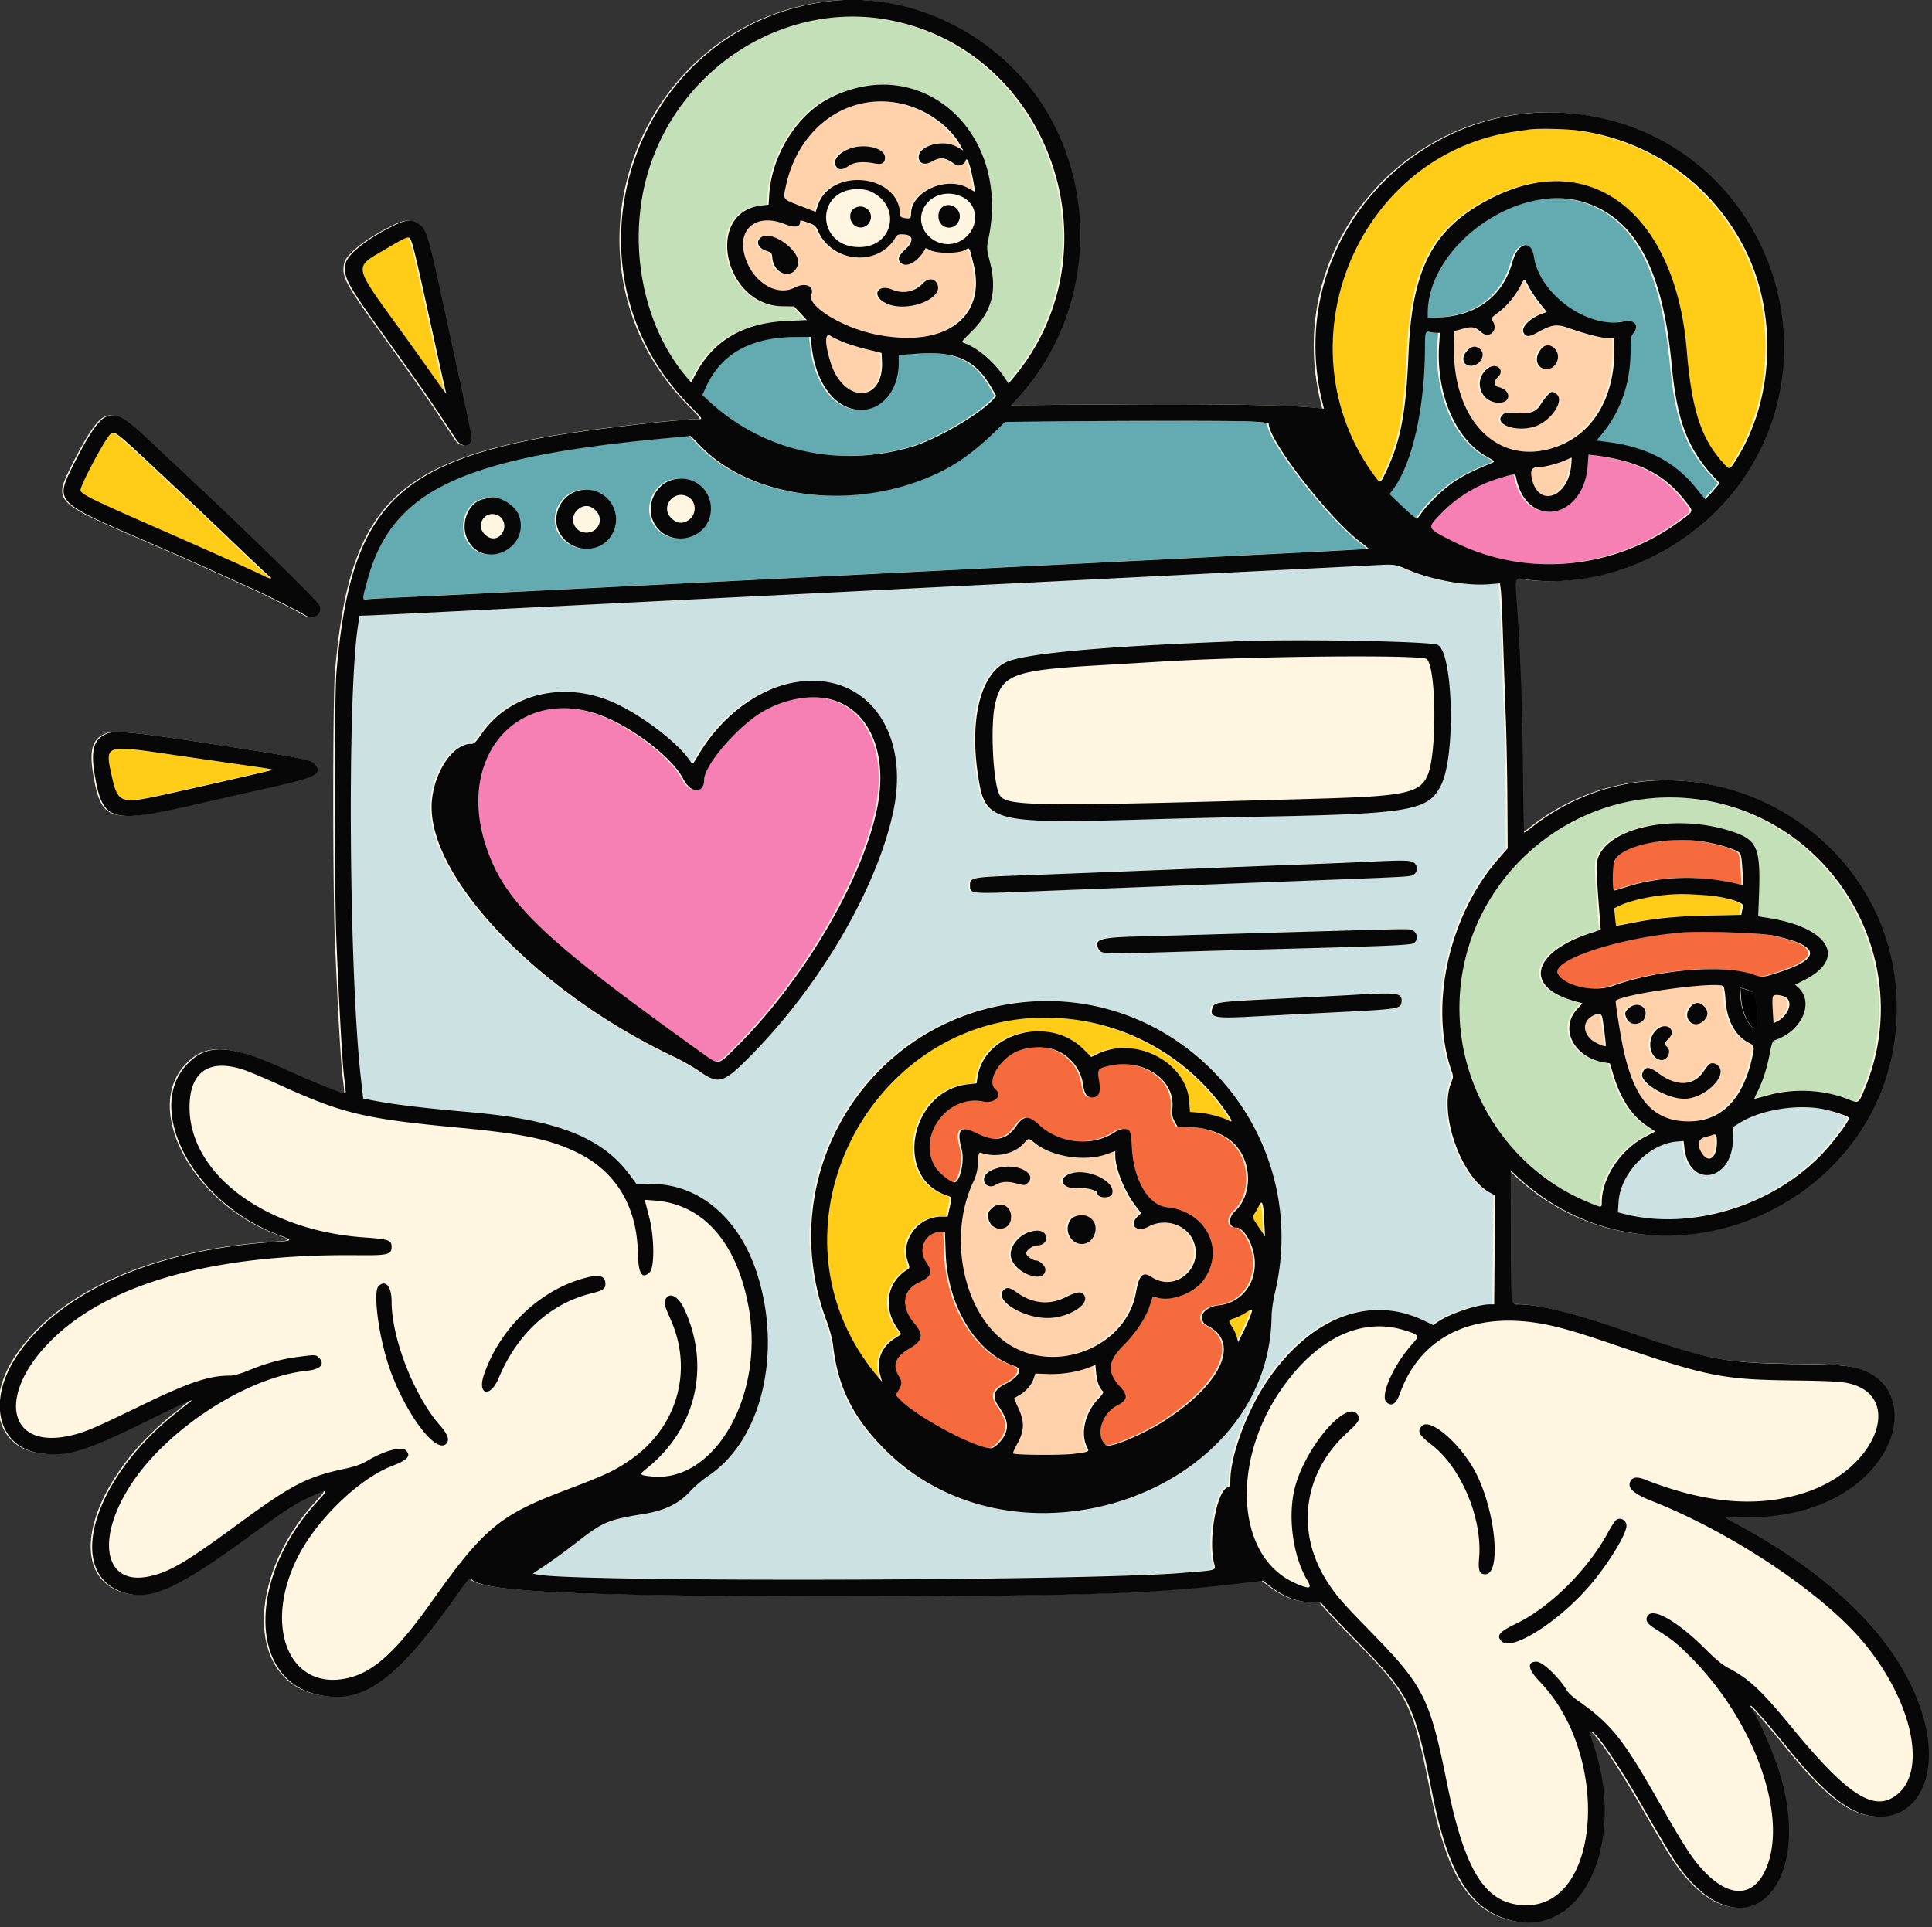
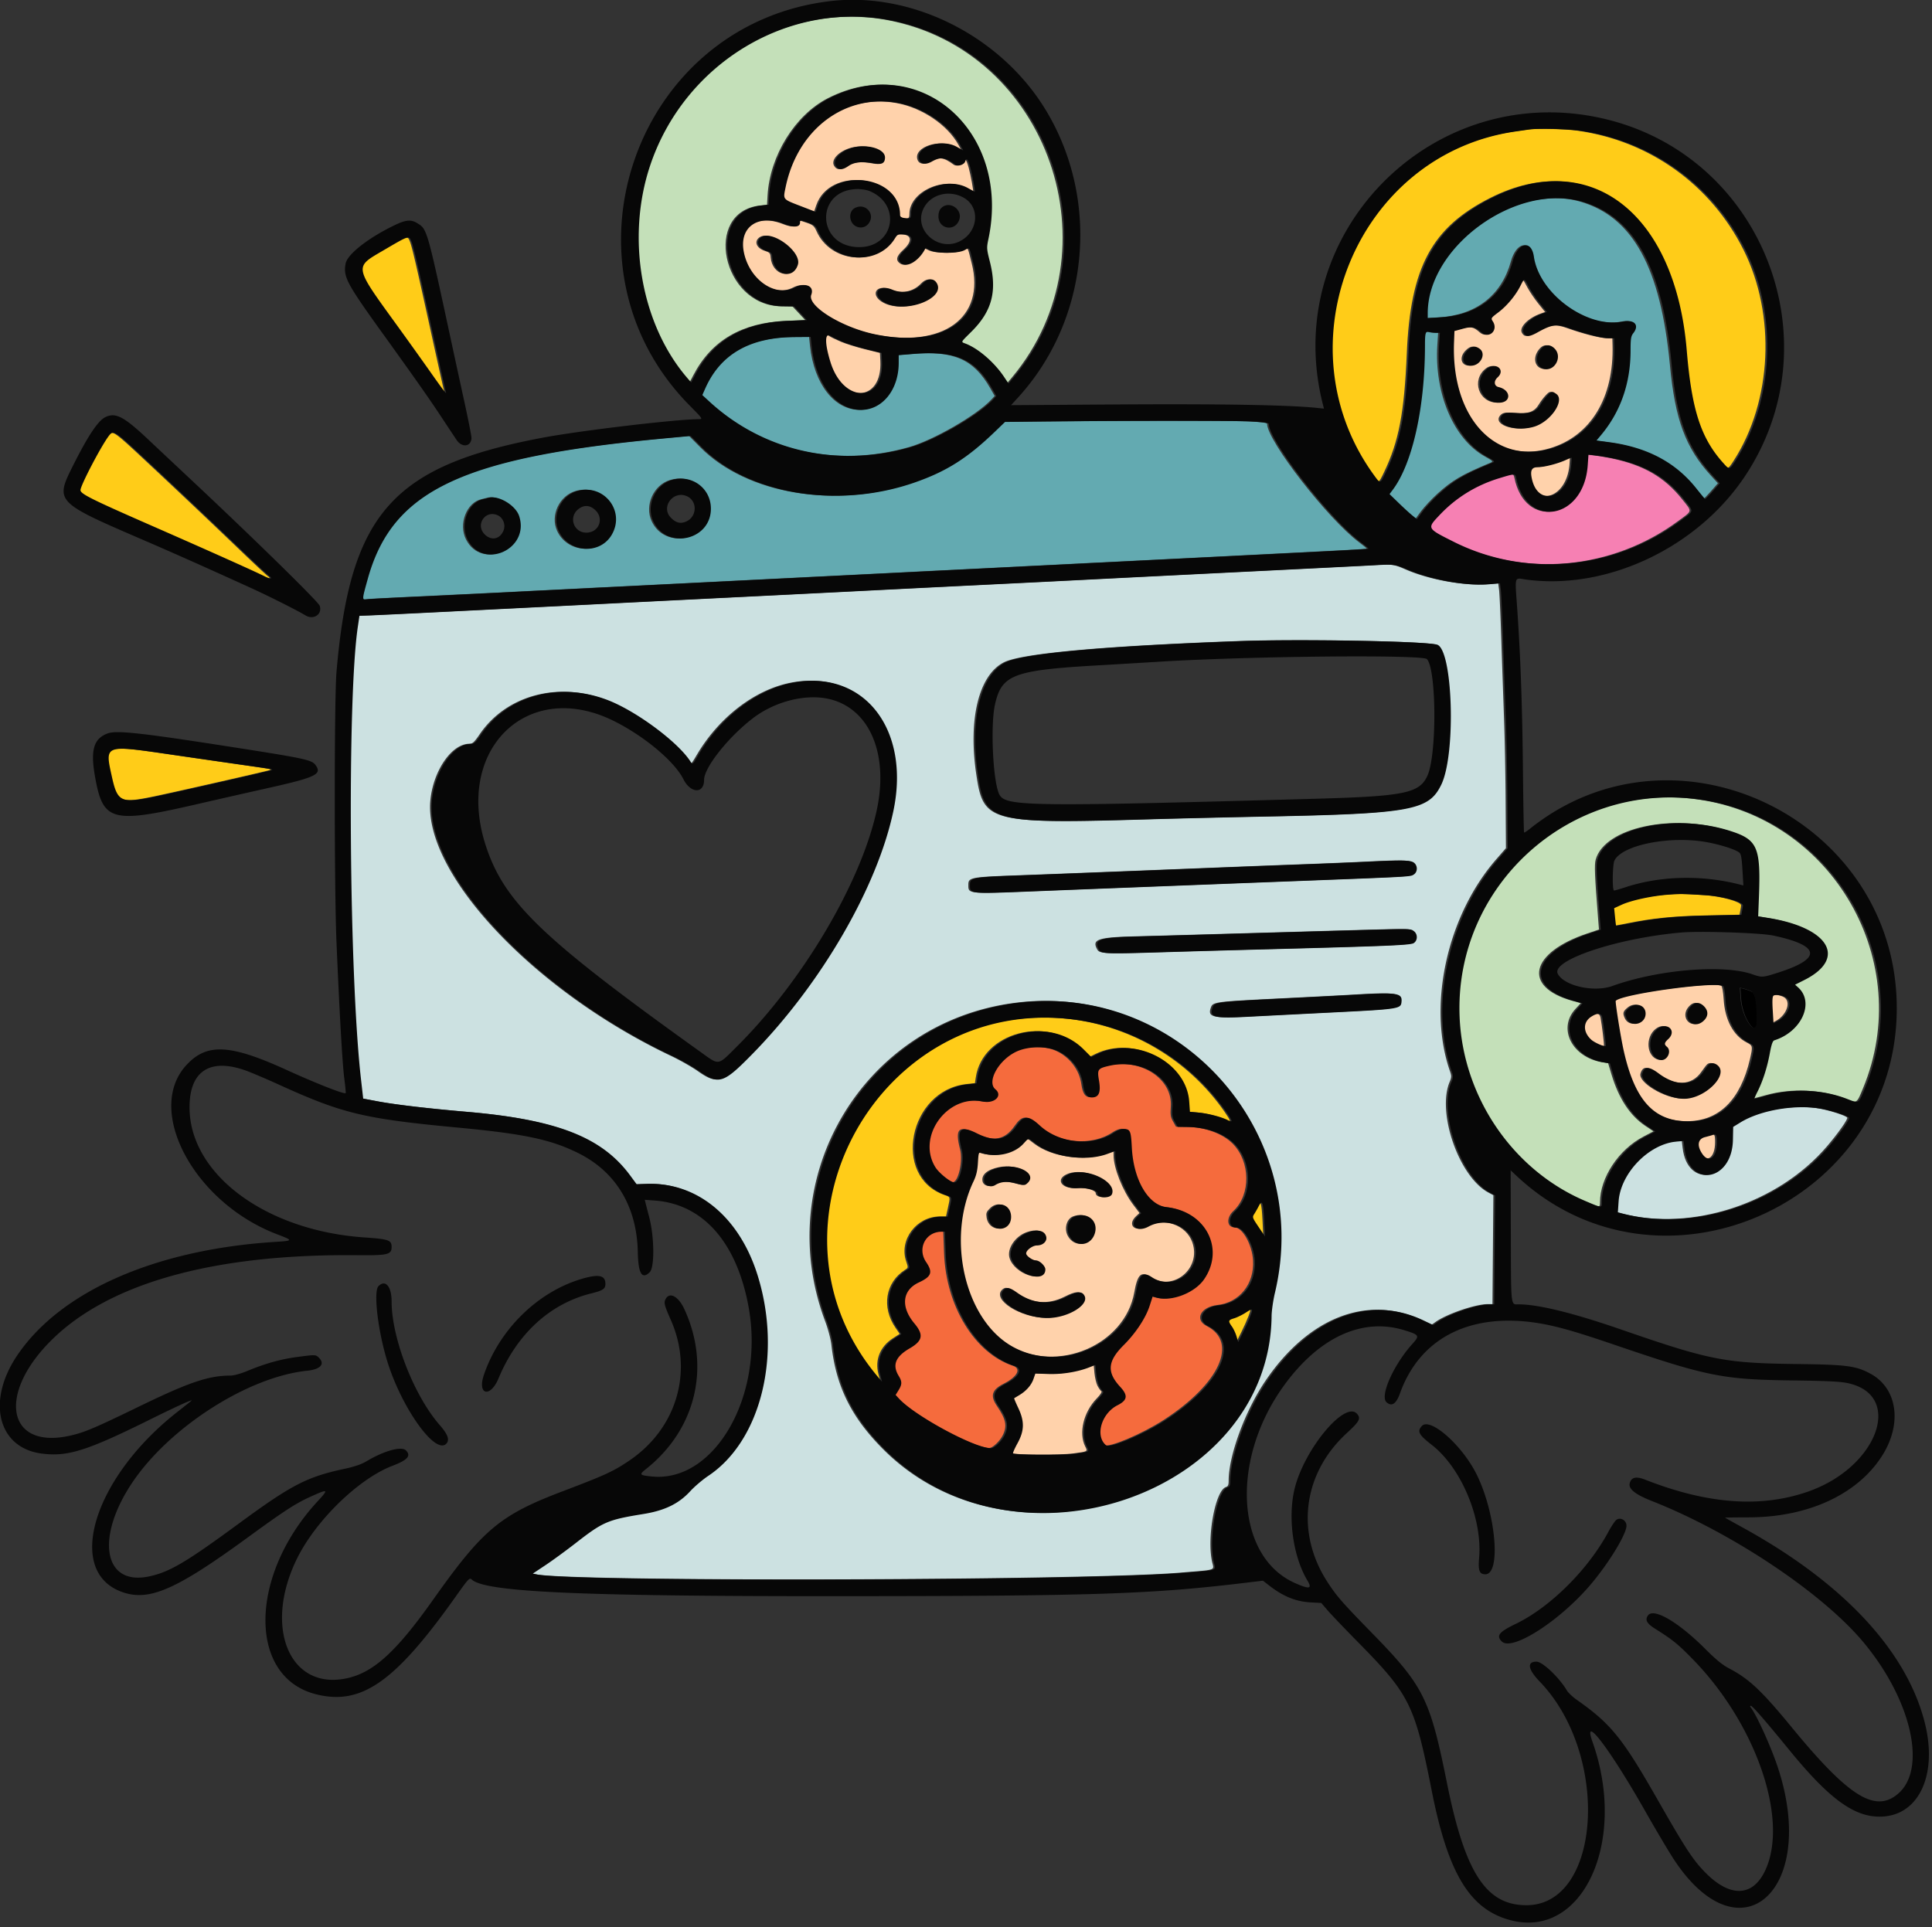
<svg xmlns="http://www.w3.org/2000/svg" xml:space="preserve" width="437" height="436" style="fill-rule:evenodd;clip-rule:evenodd;stroke-linejoin:round;stroke-miterlimit:2">
  <rect width="100%" height="100%" fill="#333333" stroke="none" />
-   <path d="M891.927 118.824c2.254-1.067 3.378-1.145 4.717-.328 2.186 1.332 2.119 1.102 7.517 26.144a6504.25 6504.25 0 0 0 2.918 13.443c.852 3.904 1.539 7.408 1.526 7.785-.065 1.912-2.099 2.191-3.27.448-.418-.624-1.93-2.9-3.358-5.061-2.77-4.183-5.63-8.256-12.947-18.428-7.993-11.112-8.72-12.484-8.169-15.424.39-2.083 5.177-5.793 11.066-8.579ZM827.998 161.213c2.243-1.013 4.061-.032 9.53 5.137.913.865 5.06 4.76 9.215 8.655 14.278 13.392 28.139 26.981 28.42 27.863.598 1.885-1.385 3.183-3.183 2.083-1.724-1.055-8.022-4.223-11.946-6.009-10.511-4.785-17.065-7.704-24.016-10.702-19.102-8.236-19.218-8.36-15.234-16.302 3.355-6.69 5.57-9.985 7.214-10.725ZM828.387 230.995c1.918-.718 7.089-.167 25.906 2.758 17.578 2.732 19.059 3.042 19.913 4.186 1.544 2.069.183 2.722-10.85 5.185-3.988.89-10.784 2.433-15.104 3.429-19.073 4.396-20.896 3.897-22.656-6.206-.997-5.711-.25-8.214 2.791-9.352Z" style="fill:#fff6e2" transform="translate(-825.934 -71.097) scale(1.026)" />
-   <path d="M987.362 69.587c18.428-2.292 38.308 7.825 48.138 24.504 11.75 19.943 9.09 45.871-6.45 62.874l-1.52 1.664 23.64-.162c21.83-.148 37.15.107 43.4.725l1.93.193-.22-.878c-9.68-37.972 24.73-72.377 62.82-62.814 34.36 8.629 49.89 49.237 30.1 78.735-10.48 15.617-30.22 24.959-47.92 22.675-2.98-.384-2.7-1.294-2.14 6.945.72 10.694 1.09 21.411 1.23 35.712.07 7.125.18 13.007.24 13.07.07.064.65-.31 1.3-.828 32.19-25.754 80.88-1.903 80.85 39.603-.04 43.19-52.38 66.316-83.73 36.993l-1.38-1.288.04 14.445c.05 15.949-.05 15.099 1.71 15.102 4.35.006 11.98 1.88 22.57 5.537 19.68 6.804 22.83 7.424 38.82 7.618 10.94.133 12.99.405 16.2 2.148 5.93 3.232 7.02 11.071 2.51 18.125-5.44 8.495-16.31 13.505-29.36 13.532-2.87.008-5.21.037-5.21.066 0 .03 1.66.968 3.7 2.084 22.13 12.133 36.13 27.053 40.24 42.877 2.95 11.337-1 20.394-9.12 20.925-6.02.395-11.61-3.56-20.62-14.585-5.35-6.556-8.19-9.819-8.53-9.819-.2 0-.21.129-.02.377 1.25 1.594 4.34 8.389 5.85 12.853 9.19 27.229-8.02 42.955-22.72 20.755-1.1-1.662-4.01-6.556-6.46-10.875-7.74-13.63-13.86-21.665-11.56-15.163 7.77 21.92-2.11 43.465-18.03 39.32-8.97-2.336-13.78-10.224-17.39-28.5-3.76-19.024-4.85-21.212-16.27-32.813-2.95-2.991-5.97-6.158-6.72-7.035l-1.37-1.597-2.24-.119c-3.41-.18-6.18-1.318-9.45-3.881l-1.16-.913-2.92.353c-21.89 2.661-33.89 3.054-93.381 3.061-54.791.006-75.152-.946-78.074-3.65-.522-.482-.692-.301-3.665 3.888-13.335 18.792-20.779 23.952-30.8 21.358-14.906-3.857-14.661-26.14.466-42.505 2.465-2.666 2.351-2.776-1.209-1.18-3.627 1.626-5.776 3.015-14.35 9.262-15.935 11.617-21.775 14.098-27.791 11.811-12.274-4.669-5.938-25.096 12.235-39.441a398.828 398.828 0 0 0 3.304-2.624c.535-.484-3.284 1.245-8.894 4.026-14.165 7.023-18.328 8.343-24.056 7.623-9.713-1.218-12.29-11.573-5.403-21.716 9.59-14.123 30.487-23.292 56.873-24.958 3.96-.25 3.968-.297.295-1.7-18.206-6.96-29.088-27.246-19.966-37.227 4.497-4.919 9.563-4.696 22.013.973 6.712 3.056 12.834 5.463 13.135 5.16.058-.058-.082-1.533-.308-3.277-.417-3.191-1.057-14.391-1.718-30.058-.502-11.876-.501-53.638.003-59.51 2.98-34.822 12.276-45.4 45.378-51.635 8.439-1.59 29.522-4.089 34.561-4.098.834-.002.725-.16-2.037-2.947-30.528-30.813-12.329-83.832 30.611-89.176Z" style="fill:#fff6e2" transform="translate(-825.934 -71.097) scale(1.026)" />
  <path d="M983.58 145.595c.893 8.332 5.341 14.074 10.904 14.074 4.712 0 8.286-4.47 8.286-10.366V147.6l3.25-.269c9.24-.763 13.61 1.146 17.28 7.553l.99 1.729-.72.769c-3.19 3.434-12.71 8.935-18.16 10.5-16.068 4.602-32.473.882-44.376-10.062l-1.548-1.422.625-1.412c3.353-7.582 9.802-11.298 19.74-11.376l3.515-.027.214 2.012ZM1121.24 142.673l.81.004-.17 2.648c-.69 10.703 3.59 20.784 10.47 24.621 1.86 1.042 1.91 1.098 1.2 1.394-6.23 2.592-8.38 3.853-11.65 6.817-1.27 1.154-2.89 2.887-3.6 3.851l-1.3 1.753-1-.807c-.56-.446-1.91-1.689-3.03-2.767l-2.02-1.958.71-.935c4.34-5.784 7.09-18.083 7.11-31.773 0-2.955.11-3.27 1.05-3.016.34.09.98.165 1.42.168ZM1153.4 113.762c11.57 3.351 17.72 14.572 19.75 36.014 1.14 12.059 3.44 18.267 9.04 24.397l1.54 1.682-1.54 1.763c-.85.968-1.6 1.731-1.68 1.695-.07-.038-.94-1.086-1.93-2.331-4.57-5.749-10.8-9.061-19.16-10.183l-2.85-.382.9-1.071c4.4-5.207 6.61-11.515 6.61-18.81 0-2.551.09-3.125.6-3.778 1.4-1.767.27-3.059-2.22-2.559-7.92 1.592-18.5-6.095-19.69-14.313-.55-3.823-3.51-3.152-4.68 1.062-2.09 7.516-7.67 11.839-15.92 12.323l-2.8.165v-1.06c0-14.734 19.49-28.828 34.03-24.614Z" style="fill:#63aab1" transform="translate(-825.934 -71.097) scale(1.026)" />
  <path d="M1206.59 313.83c2.38.493 5.41 1.512 5.65 1.903.2.321-2.03 3.484-4.46 6.326-10.77 12.608-29.82 18.834-45.33 14.815l-1.17-.304.16-2.395c.43-6.242 6.67-12.687 12.79-13.205l1.54-.131.19 1.602c1.06 8.921 10.5 7.297 10.68-1.836l.06-2.871 1.61-.986c4.56-2.806 12.6-4.091 18.28-2.918Z" style="fill:#cce1e1" transform="translate(-825.934 -71.097) scale(1.026)" />
  <path d="M1037.73 300.968c3.04 1.345 5.23 4.202 5.67 7.403.29 2.05.85 2.869 1.96 2.869 1.53 0 2.01-1.117 1.56-3.696-.42-2.494-.28-2.697 2.26-3.279 7.35-1.683 14.38 2.897 13.94 9.077-.13 1.748-.05 2.27.49 3.239l.65 1.153 2.26.029c4.1.051 7.98 1.45 10.21 3.681 3.97 3.97 4.06 11.269.18 14.876-1.61 1.504-1.45 3.617.27 3.617 1.74 0 3.87 3.823 4.07 7.288.3 5.182-3.01 9.302-7.89 9.833-3.65.397-5.09 3.218-2.35 4.613 7.04 3.591 2.9 12.691-9.41 20.692-4.81 3.124-12.26 6.275-13.13 5.551-2.46-2.042-1.03-7.016 2.54-8.819 2.19-1.108 2.34-2.157.59-4.053-3-3.237-2.8-5.65.76-9.2 2.65-2.632 4.86-5.992 5.73-8.675l.66-2.055.93.268c3.25.93 8.35-1.051 10.41-4.044 4.63-6.731.36-14.978-8.23-15.901-4.07-.437-7.32-5.981-7.7-13.104-.2-3.832-.34-4.129-1.91-4.138-.45-.004-1.31.326-1.9.73-4.71 3.192-12.09 2.529-16.45-1.477-2.53-2.324-3.54-2.298-5.23.129-2.17 3.112-4.69 3.563-8.7 1.557-3.63-1.813-4.48-.89-3.31 3.587.68 2.557-.38 7.25-1.63 7.25-.82 0-3.37-2.045-4.18-3.35-4.17-6.735 2.61-16.109 10.48-14.476 2.56.532 4.44-1.302 2.76-2.699-1.92-1.592.56-6.239 4.37-8.18 2.58-1.316 6.67-1.445 9.27-.296ZM1013.13 345.601c.42 11.704 6.76 22.075 15.2 24.857 1.89.627.96 2.424-2.06 3.95-2.61 1.316-3.02 2.666-1.49 4.897 2.02 2.956 2.31 4.466 1.26 6.523-.65 1.282-2.22 2.746-2.93 2.746-3.59 0-16.8-7.136-20.3-10.964l-.72-.781.64-1.037c.8-1.285.8-1.903.04-3.161-1.46-2.39-.72-4.254 2.41-6.064 2.89-1.666 3.14-2.998 1.05-5.503-3.08-3.676-2.68-7.328.97-9.028 2.81-1.311 3.15-2.244 1.6-4.515-1.98-2.936-.12-6.639 3.37-6.67l.78-.007.18 4.757Z" style="fill:#f56b3d" transform="translate(-825.934 -71.097) scale(1.026)" />
  <path d="M1179.21 245.555c29.93 4.172 48.09 35.893 36.5 63.735-1.41 3.402-1.25 3.306-3.9 2.274-5.31-2.066-11.81-2.365-17.47-.801-1.54.428-2.87.78-2.95.78-.07 0 .23-.714.67-1.586 1.17-2.299 2.13-5.313 2.71-8.425.36-1.952.64-2.768.99-2.88 6.05-1.918 8.94-8.388 5.22-11.696l-.64-.573 2.03-1.02c9.48-4.769 5.51-11.568-7.99-13.703l-2.17-.344.16-4.129c.43-11.103-.28-12.765-6.27-14.687-12.38-3.964-27.34-.732-29.31 6.328-.32 1.158-.22 3.545.54 13.153l.18 2.278-2.53.847c-12.67 4.236-14.39 11.799-3.36 14.862l1.88.524-1.18 1.282c-3.97 4.301-.76 10.652 5.94 11.754l1.27.21.79 2.617c1.59 5.217 4.06 8.959 7.4 11.187l1.81 1.211-2.19 1.147c-5.49 2.862-9.6 9.079-9.6 14.511 0 1.216.01 1.218-3.74-.39-15.89-6.798-26.84-22.859-27.6-40.453-1.23-28.893 24.2-52.006 52.81-48.013Z" style="fill:#c4e0b9" transform="translate(-825.934 -71.097) scale(1.026)" />
  <path d="m1083.33 338.301.18 3.601-1.42-2.115c-1.39-2.052-1.42-2.137-.94-2.869.27-.415.71-1.2.99-1.74.74-1.476.98-.849 1.19 3.123ZM1080.25 359.491c-.3.794-1.01 2.394-1.59 3.556l-1.06 2.115-.37-1.256c-.2-.692-.66-1.664-1.02-2.162-.87-1.227-.82-1.418.49-1.811.63-.187 1.75-.732 2.5-1.213 1.67-1.073 1.73-1.027 1.05.771ZM1041.14 294.032c13.59 1.664 25.97 9.121 33.79 20.354 1.46 2.101 1.54 2.46.41 1.875-1.39-.718-4.34-1.487-6.42-1.673l-1.96-.176-.16-2.297c-.62-8.674-11.91-14.509-20.23-10.451l-1.36.664-1.7-1.708c-7.53-7.523-21.9-3.704-23.38 6.216l-.2 1.303-1.83.192c-12.74 1.33-16.54 20.425-4.87 24.465 1.33.464 1.3.339.75 2.837l-.42 1.888-1.39.004c-5.13.011-9 5.171-7.4 9.869.48 1.425.48 1.441-.23 1.89-4.34 2.765-5.246 8.247-2.1 12.811l.91 1.322-1.52.982c-2.802 1.816-3.984 4.743-3.172 7.857l.433 1.655-.888-1.051c-27.869-33.017-.049-84.09 42.937-78.828ZM1152.82 98.116c15.92 2.264 29.39 11.943 36.57 26.285 7.17 14.335 6.29 33.305-2.16 46.446-1.32 2.055-1.34 2.061-2.66.591-4.99-5.516-7.01-11.74-8.11-24.931-2.5-30.05-21.07-44.59-42.89-33.588-12.9 6.503-17.63 15.294-18.42 34.226-.56 13.211-1.75 19.453-5.02 26.268-1.23 2.563-1.2 2.552-2.44.865-21.18-28.826-4-70.931 31.02-75.98l3.02-.439c1.94-.285 8.31-.138 11.09.257Z" style="fill:#ffcc18" transform="translate(-825.934 -71.097) scale(1.026)" />
  <path d="M1000.89 73.774c35.29 6.843 50.51 50.689 27.29 78.65l-1.2 1.44-1-1.498c-2.11-3.144-5.55-6.138-8.33-7.255-1.22-.489-1.36-.174 1.24-2.779 4.46-4.464 5.61-8.892 3.97-15.339-.71-2.825-.73-3.045-.31-5.039 4.99-23.631-14.94-41.259-35.037-31.001-7.216 3.683-12.789 12.672-13.293 21.437l-.116 2.043-1.602.183c-12.576 1.448-8.296 22.018 4.618 22.208l2.597.038 1.408 1.507 1.407 1.504-4.154.168c-9.846.396-16.539 4.316-20.54 12.026l-.812 1.563-.877-1.021c-10.163-11.821-13.49-30.834-8.185-46.757 7.513-22.542 30.437-36.437 52.926-32.078Z" style="fill:#c4e0b9" transform="translate(-825.934 -71.097) scale(1.026)" />
  <path d="M1114.99 194.904c5.17 2.23 12.89 3.616 17.86 3.208l2.45-.201.19 1.459c.1.801.33 5.808.5 11.125.17 5.316.44 13.065.59 17.219.16 4.153.32 12.289.35 18.078l.07 10.525-2.09 2.397c-10.94 12.533-15.28 32.454-10.22 46.86.34.968.33 1.291-.09 2.266-2.88 6.795 2.08 20.989 8.55 24.425l1.08.575-.2 24.014-1.06.003c-2.72.006-8.99 2.152-11.48 3.924l-.9.638-2.21-1.051c-11.96-5.675-25.02-.546-34.5 13.554-4.41 6.552-8.01 16.374-8.01 21.853 0 .936-.13 1.258-.58 1.401-2.34.743-4.25 10.966-3.08 16.449.44 2.033 1.26 1.747-6.94 2.434-21.13 1.769-134.047 2.055-142.176.361l-.982-.205 2.795-1.858c1.537-1.02 4.56-3.23 6.719-4.91 6.007-4.673 7.002-5.097 14.948-6.387 4.647-.756 7.73-2.262 10.249-5.012.943-1.029 2.748-2.563 4.011-3.407 11.678-7.812 16.315-26.956 10.761-44.432-4.031-12.686-13.289-20.295-24.202-19.892l-2.36.087-1.439-1.954c-6.241-8.472-16.15-12.336-35.982-14.031-8.327-.712-15.745-1.584-19.517-2.295l-3.357-.632-.487-4.279c-2.62-23.016-3.058-83.59-.718-99.589l.375-2.566 2.11-.073c1.16-.038 7.614-.346 14.344-.685 6.728-.337 17.603-.881 24.166-1.207a24066.7 24066.7 0 0 0 14.953-.75c3.691-.189 17.065-.859 33.231-1.662 16.727-.834 17.327-.863 27.187-1.367 4.821-.245 14.261-.716 20.991-1.048 13.75-.676 15.09-.743 27.34-1.368 4.82-.245 14.2-.716 20.85-1.048 25.51-1.267 36.61-1.823 38.21-1.914 4.73-.27 4.88-.252 7.7.968Zm-11.78 93.712c-2.33.136-9.94.531-16.92.878-13.16.652-13.89.748-14.31 1.881-.82 2.198.28 2.487 7.89 2.081 3.37-.178 11.97-.618 19.11-.975 13.79-.691 14.44-.787 14.6-2.19.24-2.092-.68-2.24-10.37-1.675Zm-24.92-77.974c-29.79 1.075-48.09 2.726-51.96 4.689-5.54 2.808-7.93 12.55-6.08 24.826 1.57 10.485 2.79 10.797 38.25 9.759 5.65-.165 17.07-.435 25.38-.6 31.88-.633 35.73-1.336 38.49-7.04 3.29-6.799 2.54-30.057-.99-30.88-3.22-.748-30.17-1.22-43.09-.754Zm-99.084 9.213c-7.841 1.564-15.705 7.624-20.552 15.832-1.316 2.23-1.32 2.232-1.778 1.51-2.719-4.283-11.925-11.125-18.238-13.555-10.673-4.111-22.007-1.043-27.878 7.549-1.218 1.783-1.577 2.111-2.305 2.111-3.848 0-7.905 5.869-8.563 12.385-1.627 16.133 22.74 42.063 53.033 56.434 1.91.906 4.545 2.398 5.854 3.317 4.365 3.061 5.351 2.746 11.716-3.75 15.211-15.52 27.545-36.776 31.095-53.583 3.84-18.183-6.624-31.395-22.384-28.25Zm126.574 39.446c-2.58.128-8.69.379-13.6.56-4.9.179-14 .531-20.23.779-20.2.809-34.11 1.351-43.2 1.686-9.74.359-10.27.464-10.27 2.052 0 2.026-.23 2.002 13.82 1.437 13.23-.531 32.51-1.283 58.83-2.297 24.83-.955 24.4-.931 25.15-1.404.91-.578.92-2.027.01-2.665-.75-.522-2.45-.545-10.51-.148Zm-3.17 15.112c-4.65.129-15.73.446-24.62.704-8.89.259-19.15.549-22.81.645-8.14.212-9.48.665-8.32 2.822.53 1.002 1.28 1.039 13.42.669 6.33-.192 16.48-.48 22.54-.64 27.59-.723 32.75-.939 33.46-1.388.91-.586.91-2.034.01-2.672-.75-.518-.21-.513-13.68-.14Zm-73.86 16.01c-33.424 4.289-53.774 38.444-41.835 70.208.645 1.718 1.239 3.958 1.379 5.198 1.035 9.217 4.41 16.014 11.446 23.059 29.01 29.042 84.79 9.755 85.22-29.466.01-1.162.34-3.473.74-5.135 8.4-35.409-21.08-68.469-56.95-63.864Z" style="fill:#cce1e1" transform="translate(-825.934 -71.097) scale(1.026)" />
  <path d="M842.924 235.72c4.426.645 10.969 1.591 14.541 2.104 7.821 1.122 7.544 1.072 6.949 1.291-.641.237-21.157 4.897-25.583 5.813-7.459 1.54-8.254 1.178-9.47-4.318-1.599-7.234-1.865-7.137 13.563-4.89ZM895.358 122.513c.476 1.16 1.383 5.058 4.859 20.92 1.421 6.479 2.641 11.95 2.713 12.158.298.855-.252.161-3.347-4.229-1.786-2.534-4.97-6.985-7.075-9.894-9.947-13.739-9.833-13.148-3.277-16.992 5.652-3.314 5.581-3.292 6.127-1.963ZM836.196 170.057a2219.831 2219.831 0 0 1 21.826 20.642c3.213 3.078 5.965 5.643 6.117 5.699.15.054.275.226.275.382s-.647-.043-1.435-.442c-2.157-1.086-12.488-5.717-24.846-11.133-13.374-5.861-15.709-7.028-15.709-7.851 0-1.023 4.504-9.648 6.239-11.945 1.011-1.343 1.279-1.178 7.533 4.648Z" style="fill:#ffcc18" transform="translate(-825.934 -71.097) scale(1.026)" />
-   <path d="M987.801 223.493c8.629 2.247 12.749 12.12 10.15 24.309-3.393 15.892-16.244 37.666-30.762 52.124-4.45 4.43-3.837 4.343-8.272 1.166-34.9-25.009-43.113-32.915-47.187-45.436-6.86-21.08 9.131-36.758 28.054-27.505 6.723 3.288 13.538 8.959 15.52 12.918 1.597 3.188 4.568 3.284 4.568.148.002-2.691 5.303-9.39 10.725-13.552 4.997-3.835 11.986-5.531 17.204-4.172Z" style="fill:#f680b3" transform="translate(-825.934 -71.097) scale(1.026)" />
  <path d="M1080.21 162.208c2.66.127 4.12.316 4.13.53.05 3.782 13.45 21.036 20.31 26.151.96.715 1.71 1.337 1.67 1.382-.09.089-6.26.425-24.71 1.342l-24.09 1.203-24.24 1.211-24.17 1.209-24.24 1.212-48.408 2.42c-6.814.341-17.62.881-24.016 1.204-6.398.32-14.826.726-18.731.902-3.904.178-7.549.379-8.1.45-1.172.15-1.174.196.136-4.522 5.416-19.505 20.757-26.773 65.314-30.94l5.844-.545 2.463 2.488c10.284 10.389 29.948 13.661 46.838 7.796 7.05-2.449 11.67-5.36 17.72-11.183l2.28-2.195 7.54-.086c17.21-.197 42.61-.213 46.46-.029Zm-167.916 16.868c-.165.054-.673.183-1.128.282-3.306.729-5.145 5.496-3.425 8.889 3.451 6.809 13.773 2.101 11.37-5.186-.802-2.427-4.684-4.696-6.817-3.985Zm19.694-1.543c-3.65 1.013-5.727 5.391-4.177 8.794 2.211 4.854 9.071 5.371 11.701.881 3.054-5.211-1.682-11.299-7.524-9.675Zm20.67-2.381c-3.612 1.125-5.59 5.615-3.995 9.062 2.944 6.355 12.683 4.259 12.713-2.735.02-4.589-4.281-7.712-8.718-6.327Z" style="fill:#63aab1" transform="translate(-825.934 -71.097) scale(1.026)" />
  <path d="M1160.31 170.368c7.12 1.499 11.68 4.162 15.61 9.106 2.18 2.739 2.25 2.351-.89 4.666-14.63 10.802-34.02 12.588-49.94 4.594-5.94-2.981-5.9-2.918-3.11-5.881 3.61-3.826 8.01-6.547 13.1-8.107 3.5-1.072 3.59-1.073 3.78-.127 2.31 11.437 14.94 9.252 15.78-2.732l.17-2.358 1.69.198c.93.107 2.64.397 3.81.641Z" style="fill:#f680b3" transform="translate(-825.934 -71.097) scale(1.026)" />
  <path d="M1198.56 289.372c1.29 1.171.13 3.922-2.16 5.102l-.81.424-.18-2.925c-.12-2.086-.07-2.994.18-3.168.53-.361 2.32-.018 2.97.567ZM1157.85 293.644c.32 1.706.86 6.154.75 6.257-.24.239-2.48-.74-3.2-1.398-1.84-1.698-1.83-3.88.02-5.067 1.39-.887 2.23-.814 2.43.208ZM1183.11 321.133c0 3.367-1.75 4.73-3.23 2.523-1.21-1.798-.98-3.257.59-3.66.7-.181 1.42-.38 1.59-.44.91-.336 1.05-.114 1.05 1.577ZM1184.51 286.7c.18.122.4 1.445.49 2.94.27 4.519 2.14 8.028 5.1 9.536 1.32.674 1.35.826.71 3.605-2.09 9.034-6.83 13.721-13.89 13.737-7.67.018-11.88-4.555-14.35-15.591-.67-2.958-1.92-10.823-1.76-10.989 1.52-1.514 22.06-4.321 23.7-3.238Zm-3.08 17.219c-.17.122-.76.867-1.3 1.657-2.15 3.166-5.93 3.302-9.87.355-2.12-1.588-3.1-1.566-3.59.08-.59 1.952 5.35 5.515 9.21 5.528 4.46.015 9.73-5.053 7.54-7.246-.62-.62-1.42-.769-1.99-.374Zm-11.42-7.757c-2.37 1.865-2 6.153.59 6.802 1.49.375 2.67-1.919 1.49-2.902-.64-.524-.57-.881.3-1.687 1.98-1.834-.24-3.897-2.38-2.213Zm7.24-4.836c-1.93 2.289.53 5.05 2.79 3.143 1.2-1.008 1.28-2.266.22-3.332-1.02-1.015-2.05-.949-3.01.189Zm-13.45.154c-1.01.85-1.1 1.222-.59 2.342.95 2.082 4.16 1.29 4.18-1.032.03-1.85-2.05-2.606-3.59-1.31ZM1150.99 171.991c-.74 7.079-7.23 9.247-8.65 2.89-.43-1.903-.05-2.6 1.39-2.6 1.33 0 4.15-.713 5.9-1.49.72-.321 1.36-.591 1.43-.604.06-.011.03.801-.07 1.804ZM1141.72 132.652c.52.966 1.61 2.584 2.43 3.598l1.49 1.841-.95.334c-2.76.959-4.82 3.047-4.18 4.234.53.982 1.21.959 3.13-.113 3.09-1.718 4.17-1.861 6.85-.904 3.46 1.236 7.26 2.209 8.68 2.227l1.29.017.04 1.433c.35 11.646-4.81 20.146-13.85 22.831-12.43 3.686-22.09-6.812-21.48-23.329l.09-2.537 1.89-.515c1.99-.544 2.72-.403 4.03.777 1.72 1.559 3.82-.438 2.53-2.405-.44-.681-.4-.743 1.22-1.965 1.89-1.432 3.78-3.695 4.86-5.827.91-1.794.81-1.811 1.93.303Zm3.99 23.878c-.45.475-1.08 1.325-1.42 1.888-.99 1.681-2.27 2.156-5.25 1.947-2.12-.149-2.63-.094-3.1.328-2.24 2.032 2.65 3.944 6.87 2.684 3.68-1.098 6.89-5.843 4.89-7.24-.91-.635-1.06-.606-1.99.393Zm-13.16-5.972c-3.23 2.539-1.56 7.525 2.52 7.525 2.77 0 2.72-2.798-.06-3.444-1.02-.235-1.14-1.325-.23-2.144 1.78-1.611-.32-3.436-2.23-1.937Zm11.97-4.483c-1.52 1.617-1.42 3.772.19 4.441 2.45 1.015 4.53-2.467 2.62-4.379-.92-.924-1.98-.948-2.81-.062Zm-16.41.506c-1.48 1.481-1.03 3.346.8 3.346 2.12 0 3.45-2.659 1.88-3.759-.99-.689-1.69-.58-2.68.413ZM1002.82 92.05c5.56 1.069 11.07 4.816 13.48 9.171l.69 1.249-1.45-.81c-3.29-1.845-9.02.016-8.31 2.704.29 1.113 1.44 1.347 2.82.573 1.98-1.115 2.99-.979 5.25.703.56.415 1.91-.047 2.12-.729.29-.911.62-.505 1.16 1.432.44 1.617 1.1 5.219.95 5.219-.04 0-.71-.359-1.5-.798-4.85-2.711-12.54.79-12.54 5.709 0 .977-.19 1.099-1.44.91-.66-.101-.98-.315-.98-.667 0-8.939-15.215-10.726-18.126-2.128l-.482 1.421-3.219-1.241c-4.13-1.595-3.976-1.405-3.395-4.223 2.659-12.875 13.279-20.741 24.972-18.495Zm-10.758 9.994c-2.385.85-3.842 2.557-3.203 3.752.548 1.026 1.449 1.068 2.803.129 1.324-.919 3.103-1.09 5.892-.566 1.526.287 2.193-.121 2.193-1.339 0-2.036-4.366-3.158-7.685-1.976ZM977.6 118.696c2.084.831 3.418.703 3.418-.33 0-.575.044-.575 1.895.069 1.315.456 1.6.708 2.111 1.854 3.076 6.902 13.03 7.848 16.896 1.604.57-.925.72-.99 2.02-.906 2.11.137 2.2 1.555.21 3.378-1.57 1.437-1.76 2.344-.65 3.072 1.34.874 3.9-.823 5.17-3.414.03-.044.51.161 1.07.453 1.45.743 6.06.743 7.5 0 1.25-.644 1.01-1.001 1.99 2.885 3.04 12.017-6.36 18.81-21.656 15.642-7.348-1.524-15-6.255-14.076-8.705.732-1.942-1.291-2.813-3.688-1.59-4.321 2.204-10.038-1.849-11.193-7.933-1.04-5.487 3.236-8.38 8.983-6.079Zm-5.171 2.934c-1.251.914-.667 2.376 1.189 2.982 1.073.349 1.218.511 1.294 1.45.314 3.848 4.584 5.046 5.639 1.582.87-2.851-5.748-7.75-8.122-6.014Zm35.611 10.199c-1.73 1.816-4.29 2.327-6.68 1.332-3.293-1.377-4.687 1.287-1.526 2.924 4.706 2.432 13.586-1.144 11.226-4.519-.69-.982-1.94-.873-3.02.263ZM990.413 144.658c1.064.449 3.429 1.185 5.256 1.637l3.324.819.091 1.729c.491 9.314-8.47 9.557-11.348.308-1.296-4.167-1.282-6.637.036-5.775.39.254 1.577.831 2.641 1.282ZM1046.97 374.884c.28.531.65 1.057.84 1.169.2.129-.18.734-1.03 1.606-2.91 2.996-4.01 7.615-2.54 10.571.58 1.156.67 1.1-2.72 1.56-2.66.361-13.17.301-13.55-.076-.08-.089.35-1.084.97-2.209 1.54-2.801 1.58-4.827.18-7.812-.54-1.147-.95-2.108-.91-2.139.05-.029.56-.339 1.14-.689 1.54-.922 2.65-2.187 3.12-3.556l.42-1.2 2.84.1c3.01.107 6.46-.448 8.99-1.444l1.4-.551.17 1.854c.1 1.02.4 2.287.68 2.816ZM1033.05 321.508c3.86 2.925 11.01 3.918 15.71 2.186l1.74-.64V324c0 2.822 1.98 7.817 4.34 10.953l1.37 1.813-.74.692c-2.07 1.936-.25 3.674 2.36 2.256 3.78-2.049 8.67-.337 10.03 3.513 2.04 5.793-4.26 10.973-9.3 7.638-2.01-1.332-2.78-.58-3.5 3.422-2.09 11.615-16.91 17.926-27.5 11.714-10.25-6.006-14.29-23.678-8.29-36.27.6-1.267.85-2.354.96-4.091.13-2.247.17-2.356.78-2.155 3.22 1.064 7.11.238 9.16-1.95 1.38-1.463.98-1.459 2.88-.027Zm-7.15 32.197c-2.18 2.177 4.05 6.15 9.67 6.166 4.38.013 9.18-2.84 8.17-4.861-.55-1.105-1.57-1.049-4.09.227-3.63 1.834-7.32 1.504-10.79-.963-1.63-1.156-2.25-1.277-2.96-.569Zm-2.65-17.982c-.8.794-.89 1.072-.74 2.039.53 3.35 5.03 3.183 5.03-.186 0-2.525-2.53-3.618-4.29-1.853Zm8.1 5.264c-2.54.904-4.37 3.632-3.8 5.64 1.03 3.598 7.54 5.779 7.54 2.525 0-.747-1.26-1.965-2.03-1.965-.76 0-2.2-1.013-2.2-1.553 0-.725 1.43-1.769 2.43-1.769 1.28 0 2.24-.926 1.99-1.923-.33-1.332-1.84-1.698-3.93-.955Zm10.18-3.462c-1.38.555-1.96 2.67-1.15 4.221 1.34 2.607 4.67 2.337 5.59-.453.92-2.786-1.59-4.915-4.44-3.768Zm-16.31-10.868c-2.6.522-3.96 1.722-3.59 3.185.22.897 1.51 1.285 2.4.727 1.25-.778 2.68-.894 4.63-.376 1.79.477 1.9.473 2.49-.059 2.18-1.969-1.81-4.303-5.93-3.477Zm15.31 1.412c-2.98 1.095-1.68 3.428 1.77 3.181 2.03-.145 4.27.466 4.27 1.162 0 1.055 2.81 1.169 3.21.132 1.05-2.726-5.45-5.871-9.25-4.475Z" style="fill:#ffd2ab" transform="translate(-825.934 -71.097) scale(1.026)" />
  <path d="M396.262 224.374c.852.424 1.211 2.445 1.211 6.687 0 4.04-3.336-.61-3.644-5.077l-.164-2.447.893.216c.503.12 1.263.398 1.704.621Z" />
  <path d="M1180.72 266.667c3.72.244 8.13 1.466 8.13 2.251 0 .141-.08.665-.18 1.164l-.18.908-7.3.154c-7.3.156-11.81.605-17.4 1.734-1.57.319-2.88.549-2.9.515-.03-.036-.13-.923-.24-1.97l-.19-1.907 1.62-.743c2.13-.972 6.57-1.941 10.16-2.22 2.78-.216 3.65-.205 8.48.114Z" style="fill:#ffcc18" transform="translate(-825.934 -71.097) scale(1.026)" />
-   <path d="M1195.5 275.544c10.46 2.219 10.85 5.065 1.13 8.171-3.48 1.109-3.55 1.115-5.76.355-6.44-2.216-20.8-1.005-30.78 2.594-4.05 1.459-10.62.007-12.04-2.662-1.6-2.98 13.01-7.879 27.21-9.123 4.15-.364 17.44.073 20.24.665ZM1181.21 255.025c3 .584 5.9 1.528 6.82 2.217.4.297.55 1.122.71 3.821l.21 3.443-.88-.224c-8.33-2.125-17.37-1.909-25.05.598-1.25.409-2.41.745-2.57.745-.44 0-.36-5.744.09-6.627 1.77-3.493 12.53-5.561 20.67-3.973Z" style="fill:#f56b3d" transform="translate(-825.934 -71.097) scale(1.026)" />
  <path d="M183.5 83.175c-23.691 2.948-33.732 32.2-16.889 49.2 1.524 1.538 1.584 1.625 1.124 1.626-2.78.005-14.412 1.384-19.068 2.261-18.263 3.44-23.392 9.276-25.036 28.488-.278 3.24-.279 26.281-.002 32.833.365 8.644.718 14.823.948 16.584.125.962.202 1.776.17 1.808-.166.167-3.544-1.161-7.247-2.847-6.869-3.128-9.664-3.251-12.145-.537-5.033 5.507.971 16.699 11.016 20.539 2.026.774 2.022.8-.163.938-14.558.919-26.087 5.978-31.378 13.77-3.8 5.596-2.378 11.309 2.981 11.981 3.16.397 5.457-.331 13.272-4.206 3.095-1.534 5.202-2.488 4.907-2.221-.04.037-.861.688-1.823 1.448-10.026 7.914-13.522 19.184-6.75 21.76 3.319 1.262 6.541-.107 15.333-6.516 4.73-3.447 5.916-4.213 7.917-5.11 1.964-.881 2.027-.82.667.651-8.346 9.029-8.481 21.323-.257 23.451 5.529 1.431 9.636-1.416 16.993-11.784 1.64-2.311 1.734-2.411 2.022-2.145 1.612 1.492 12.846 2.017 43.075 2.014 32.825-.004 39.443-.221 51.523-1.689l1.607-.195.643.504c1.803 1.414 3.333 2.042 5.214 2.141l1.236.066.753.881c.413.484 2.082 2.231 3.707 3.881 6.305 6.401 6.903 7.608 8.976 18.104 1.991 10.083 4.647 14.435 9.598 15.724 8.78 2.287 14.231-9.6 9.947-21.694-1.27-3.587 2.109.846 6.378 8.366 1.353 2.383 2.957 5.083 3.564 6 8.11 12.248 17.606 3.572 12.533-11.451-.831-2.463-2.536-6.212-3.224-7.091-.107-.137-.104-.208.01-.208.189 0 1.753 1.8 4.707 5.417 4.969 6.083 8.053 8.265 11.372 8.047 4.481-.293 6.661-5.29 5.035-11.545-2.268-8.73-9.994-16.962-22.204-23.656-1.123-.616-2.042-1.133-2.042-1.15 0-.016 1.294-.032 2.875-.036 7.204-.015 13.2-2.779 16.198-7.466 2.49-3.892 1.891-8.217-1.385-10-1.767-.962-2.899-1.112-8.937-1.185-8.818-.107-10.559-.449-21.418-4.203-5.839-2.018-10.05-3.052-12.448-3.055-.972-.002-.919.467-.945-8.332l-.023-7.97.76.711c17.296 16.178 46.174 3.419 46.196-20.41.02-22.9-26.846-36.059-44.607-21.85-.358.286-.679.492-.715.457-.035-.035-.095-3.28-.134-7.211-.077-7.89-.281-13.803-.679-19.703-.307-4.546-.462-4.044 1.181-3.832 9.766 1.26 20.659-3.894 26.439-12.51 10.918-16.275 2.353-38.679-16.608-43.44-21.015-5.276-39.999 13.706-34.658 34.656l.124.484-1.067-.106c-3.45-.341-11.899-.482-23.943-.4l-13.044.089.84-.918c8.574-9.381 10.04-23.686 3.556-34.689-5.422-9.202-16.39-14.784-26.558-13.519m7.463 2.31c19.473 3.775 27.866 27.966 15.055 43.393l-.659.794-.555-.826c-1.163-1.735-3.06-3.387-4.596-4.003-.673-.27-.75-.096.685-1.533 2.462-2.463 3.095-4.906 2.194-8.463-.396-1.559-.403-1.68-.171-2.78 2.749-13.038-8.245-22.764-19.333-17.104-3.981 2.032-7.056 6.991-7.334 11.827l-.064 1.127-.884.101c-6.938.799-4.577 12.148 2.548 12.253l1.433.021.777.831.776.83-2.292.093c-5.432.218-9.125 2.381-11.332 6.635l-.448.862-.484-.563c-5.607-6.522-7.443-17.012-4.516-25.797 4.145-12.437 16.793-20.103 29.2-17.698m1.064 10.083c3.069.59 6.107 2.657 7.437 5.06l.381.689-.797-.447c-1.817-1.018-4.977.009-4.589 1.492.161.614.796.743 1.556.316 1.095-.615 1.652-.54 2.899.388.308.229 1.051-.026 1.17-.402.16-.503.34-.279.637.79.247.892.61 2.879.525 2.879-.021 0-.392-.198-.825-.44-2.677-1.496-6.921.436-6.921 3.15 0 .539-.106.606-.792.502-.367-.056-.541-.174-.541-.368 0-4.932-8.395-5.918-10.001-1.174l-.266.784-1.776-.685c-2.279-.88-2.194-.775-1.873-2.33 1.467-7.103 7.326-11.443 13.776-10.204m82.76 3.347c8.785 1.249 16.214 6.589 20.174 14.502 3.958 7.909 3.472 18.375-1.188 25.625-.73 1.134-.74 1.137-1.471.326-2.75-3.043-3.866-6.477-4.472-13.755-1.381-16.579-11.625-24.601-23.665-18.531-7.117 3.588-9.727 8.438-10.164 18.883-.305 7.289-.963 10.733-2.767 14.493-.678 1.414-.662 1.408-1.346.477-11.689-15.904-2.207-39.134 17.112-41.92l1.667-.242c1.073-.157 4.587-.076 6.12.142m-88.694 2.167c-1.316.469-2.12 1.411-1.767 2.07.302.566.799.589 1.546.071.731-.507 1.712-.601 3.251-.312.842.158 1.21-.067 1.21-.739 0-1.123-2.409-1.742-4.24-1.09m2.362 5.173c3.952 1.651 2.981 6.841-1.276 6.823-5.197-.023-5.409-6.974-.215-7.063.484-.008 1.155.1 1.491.24m11.496.839c1.99 1.167 1.717 4.121-.486 5.255-2.653 1.364-5.711-1.358-4.451-3.962.843-1.74 3.145-2.343 4.937-1.293m75.157.453c6.383 1.849 9.778 8.04 10.896 19.87.629 6.653 1.898 10.078 4.989 13.46l.848.928-.851.973c-.468.534-.885.955-.926.935-.041-.021-.521-.599-1.066-1.286-2.521-3.172-5.958-4.999-10.57-5.618l-1.572-.211.498-.591c2.424-2.873 3.646-6.353 3.646-10.378 0-1.407.051-1.724.333-2.084.768-.975.148-1.688-1.227-1.412-4.371.878-10.206-3.363-10.863-7.897-.305-2.109-1.94-1.739-2.584.586-1.15 4.147-4.23 6.532-8.784 6.799l-1.542.091v-.585c0-8.129 10.75-15.905 18.775-13.58m-77.941.786c-.223.223-.334.556-.334 1 0 1.519 1.917 1.908 2.498.507.544-1.314-1.166-2.505-2.164-1.507m-10.551.019c-.453.263-.632.886-.425 1.479.327.939 1.528 1.162 2.13.397.918-1.167-.411-2.629-1.705-1.876m-55.77 1.988c-3.249 1.537-5.89 3.584-6.105 4.733-.304 1.622.097 2.379 4.507 8.51 4.037 5.612 5.615 7.859 7.143 10.167a734.306 734.306 0 0 0 1.853 2.792c.646.962 1.768.808 1.804-.247.007-.208-.372-2.141-.842-4.295s-1.195-5.492-1.61-7.417c-2.978-13.816-2.941-13.689-4.147-14.424-.739-.451-1.359-.408-2.603.181m47.268-.071c1.15.459 1.886.388 1.886-.182 0-.317.024-.317 1.045.038.726.252.883.391 1.165 1.023 1.697 3.808 7.189 4.33 9.32.885.316-.51.397-.546 1.114-.5 1.164.076 1.214.858.118 1.864-.864.793-.969 1.293-.356 1.695.736.482 2.152-.454 2.852-1.884.012-.024.277.089.59.25.798.41 3.339.41 4.137 0 .69-.355.554-.552 1.097 1.592 1.68 6.63-3.51 10.378-11.948 8.63-4.054-.841-8.276-3.451-7.766-4.803.404-1.071-.712-1.552-2.035-.877-2.384 1.216-5.538-1.02-6.175-4.377-.574-3.027 1.785-4.623 4.956-3.354m-2.853 1.619c-.69.504-.368 1.311.656 1.645.592.193.672.282.714.8.173 2.123 2.529 2.784 3.111.873.48-1.573-3.171-4.276-4.481-3.318m-42.522.487c.263.64.763 2.791 2.681 11.542.784 3.575 1.457 6.593 1.497 6.708.164.472-.139.089-1.847-2.333a658.405 658.405 0 0 0-3.903-5.459c-5.488-7.58-5.425-7.254-1.808-9.375 3.118-1.828 3.079-1.816 3.38-1.083m62.167 5.14c-.953 1.002-2.367 1.284-3.682.735-1.818-.76-2.587.71-.843 1.613 2.594 1.342 7.497-.631 6.193-2.493-.38-.542-1.072-.482-1.668.145m73.758.454c.284.533.886 1.426 1.338 1.985l.823 1.016-.526.184c-1.518.529-2.655 1.681-2.304 2.336.29.542.668.529 1.728-.062 1.701-.948 2.3-1.027 3.777-.499 1.909.682 4.005 1.219 4.792 1.229l.708.009.024.791c.193 6.425-2.652 11.115-7.643 12.596-6.857 2.034-12.189-3.758-11.85-12.871l.052-1.4 1.042-.284c1.096-.3 1.502-.222 2.221.429.95.86 2.111-.242 1.4-1.327-.246-.376-.226-.41.668-1.084 1.046-.79 2.089-2.039 2.685-3.215.502-.99.443-.999 1.065.167m-11.3 5.529.448.002-.095 1.461c-.383 5.905 1.981 11.467 5.774 13.584 1.03.575 1.057.606.666.769-3.438 1.43-4.627 2.126-6.43 3.761-.702.637-1.597 1.593-1.988 2.125l-.713.967-.554-.445c-.306-.246-1.056-.932-1.669-1.527l-1.114-1.08.387-.516c2.396-3.191 3.914-9.977 3.922-17.53.002-1.63.063-1.804.581-1.664.186.05.539.091.785.093m-72.181 1.095c.587.248 1.892.654 2.9.903l1.834.452.05.954c.271 5.139-4.673 5.273-6.261.17-.715-2.299-.707-3.662.02-3.186.215.14.87.458 1.457.707m-3.77.517c.493 4.597 2.947 7.765 6.016 7.765 2.6 0 4.571-2.466 4.571-5.719v-.94l1.792-.148c5.1-.421 7.51.632 9.533 4.167l.546.954-.394.424c-1.76 1.895-7.011 4.93-10.022 5.793-8.863 2.539-17.914.487-24.481-5.551l-.854-.785.345-.779c1.85-4.183 5.408-6.233 10.891-6.276l1.939-.015.118 1.11m88.794.265c-.836.892-.784 2.081.107 2.45 1.35.56 2.498-1.361 1.444-2.416-.51-.51-1.093-.523-1.551-.034m-9.053.279c-.818.817-.571 1.846.443 1.846 1.169 0 1.899-1.467 1.033-2.074-.542-.38-.928-.32-1.476.228m2.448 2.194c-1.781 1.401-.859 4.152 1.393 4.152 1.527 0 1.497-1.544-.037-1.9-.562-.13-.625-.731-.125-1.183.982-.889-.178-1.896-1.231-1.069m7.26 3.295a7.236 7.236 0 0 0-.78 1.042c-.548.927-1.254 1.189-2.899 1.074-1.168-.082-1.451-.052-1.708.181-1.239 1.121 1.458 2.176 3.786 1.481 2.033-.606 3.803-3.224 2.702-3.995-.501-.35-.586-.334-1.101.217m-175.287 2.584c-.907.408-2.129 2.226-3.98 5.917-2.198 4.382-2.134 4.45 8.405 8.994 3.835 1.654 7.451 3.265 13.25 5.905 2.165.985 5.64 2.733 6.591 3.315.992.607 2.086-.109 1.756-1.149-.155-.487-7.802-7.984-15.68-15.373-2.292-2.149-4.58-4.298-5.084-4.775-3.017-2.852-4.02-3.393-5.258-2.834m139.149.549c1.469.07 2.277.174 2.278.292.028 2.087 7.425 11.606 11.211 14.428.529.395.942.738.916.763-.05.049-3.449.234-13.629.74l-13.292.664-13.375.668-13.333.667-13.375.669-26.708 1.335c-3.759.188-9.721.486-13.25.664-3.53.177-8.18.401-10.334.498-2.154.098-4.165.209-4.469.248-.647.083-.648.108.075-2.495 2.988-10.761 11.452-14.771 36.035-17.07l3.224-.301 1.359 1.373c5.674 5.732 16.523 7.537 25.844 4.301 3.89-1.351 6.435-2.957 9.775-6.17l1.258-1.211 4.158-.047c9.495-.109 23.509-.118 25.632-.016m-134.626 4.33c3.609 3.362 7.962 7.479 12.042 11.389 1.773 1.698 3.291 3.113 3.375 3.144.083.03.152.125.152.211s-.357-.024-.792-.244c-1.19-.599-6.89-3.154-13.708-6.142-7.379-3.234-8.667-3.878-8.667-4.332 0-.564 2.485-5.323 3.442-6.59.558-.741.706-.65 4.156 2.564m178.819.172c3.928.827 6.446 2.296 8.614 5.024 1.201 1.511 1.241 1.297-.489 2.574-8.075 5.96-18.773 6.945-27.554 2.535-3.275-1.645-3.257-1.61-1.714-3.245 1.991-2.111 4.417-3.612 7.226-4.473 1.929-.591 1.98-.592 2.086-.07 1.275 6.31 8.239 5.105 8.705-1.507l.091-1.301.934.109c.514.059 1.459.219 2.101.354m-5.141.895c-.409 3.906-3.986 5.102-4.772 1.595-.235-1.05-.029-1.435.769-1.435.732 0 2.288-.393 3.255-.822.397-.177.751-.326.787-.333.036-.006.018.442-.039.995m-109.423 1.744c-1.993.621-3.084 3.098-2.204 5 1.624 3.506 6.997 2.35 7.014-1.509.011-2.532-2.362-4.255-4.81-3.491m-11.404 1.314c-2.014.559-3.16 2.974-2.305 4.852 1.22 2.678 5.005 2.963 6.456.486 1.685-2.875-.928-6.234-4.151-5.338m13.388.687c1.194.618 1.12 2.415-.124 3.005-.712.338-1.266.216-1.901-.419-1.329-1.329.338-3.458 2.025-2.586m-24.254.164c-.091.03-.371.101-.622.156-1.824.402-2.839 3.032-1.89 4.904 1.904 3.757 7.599 1.159 6.273-2.861-.442-1.339-2.584-2.591-3.761-2.199m13.144 1.608c.843.926.373 2.349-.852 2.579-1.851.347-2.739-1.963-1.138-2.962.678-.423 1.379-.288 1.99.383m-11.993.5c.676.308.997 1.166.702 1.874-.438 1.047-1.479 1.252-2.282.449-1.174-1.174.075-3.009 1.58-2.323m110.683 6.625c2.853 1.23 7.109 1.995 9.851 1.77l1.352-.111.104.805c.058.442.182 3.204.276 6.138.094 2.933.242 7.208.329 9.5.087 2.291.174 6.78.192 9.974l.035 5.807-1.153 1.322c-6.032 6.915-8.428 17.906-5.638 25.854.188.534.181.712-.047 1.25-1.591 3.749 1.149 11.58 4.715 13.476l.596.317-.056 6.625-.056 6.624-.584.002c-1.497.003-4.958 1.187-6.332 2.165l-.495.352-1.221-.58c-6.599-3.131-13.803-.301-19.035 7.478-2.432 3.615-4.417 9.034-4.417 12.057 0 .516-.074.694-.321.773-1.291.41-2.346 6.05-1.697 9.075.241 1.122.691.964-3.833 1.343-11.655.976-73.955 1.134-78.44.199l-.542-.113 1.542-1.025c.848-.563 2.516-1.782 3.707-2.709 3.314-2.578 3.863-2.812 8.247-3.524 2.564-.417 4.265-1.248 5.655-2.765.52-.568 1.516-1.414 2.213-1.88 6.443-4.31 9.001-14.872 5.937-24.514-2.224-6.999-7.332-11.197-13.353-10.975l-1.302.048-.794-1.078c-3.443-4.674-8.91-6.806-19.852-7.741-4.594-.393-8.687-.874-10.768-1.266l-1.852-.349-.269-2.361c-1.445-12.698-1.687-46.118-.396-54.945l.207-1.416 1.164-.04c.64-.021 4.201-.191 7.914-.378l13.333-.666c3.621-.181 7.334-.367 8.25-.414 2.036-.104 9.415-.474 18.334-.917 9.229-.46 9.56-.476 15-.754 2.658-.135 7.87-.395 11.583-.578 7.585-.373 8.321-.41 15.083-.755 2.659-.135 7.834-.395 11.5-.578 14.076-.699 20.2-1.006 21.084-1.056 2.609-.149 2.691-.139 4.25.534m-20.25 8.683c-16.435.593-26.533 1.504-28.67 2.587-3.056 1.549-4.373 6.924-3.355 13.697.869 5.785 1.541 5.957 21.108 5.384 3.117-.091 9.417-.24 14-.331 17.591-.349 19.714-.737 21.237-3.884 1.815-3.751 1.402-16.583-.549-17.037-1.774-.413-16.641-.673-23.771-.416m22.572 2.186c1.162 1.247 1.218 11.565.076 14.146-.956 2.161-2.745 2.535-13.565 2.838-34.95.979-37.754.941-38.506-.512-.776-1.502-1.111-8.384-.532-10.958.822-3.652 2.223-4.172 12.871-4.773.917-.052 4.215-.249 7.329-.438 10.994-.668 31.806-.863 32.327-.303M179 166.081c-4.326.863-8.665 4.206-11.339 8.735-.726 1.23-.728 1.231-.981.833-1.5-2.363-6.579-6.138-10.062-7.479-5.889-2.268-12.142-.575-15.381 4.165-.672.984-.87 1.165-1.272 1.165-2.123 0-4.361 3.238-4.724 6.833-.898 8.901 12.546 23.207 29.259 31.136 1.054.5 2.508 1.323 3.23 1.83 2.408 1.689 2.952 1.515 6.464-2.069 8.392-8.563 15.197-20.29 17.157-29.563 2.119-10.032-3.656-17.321-12.351-15.586m4.742 2.007c4.761 1.24 7.036 6.687 5.6 13.412-1.872 8.768-8.962 20.781-16.972 28.758-2.455 2.444-2.117 2.396-4.564.643-19.255-13.798-23.786-18.16-26.034-25.068-3.785-11.63 5.038-20.28 15.478-15.175 3.709 1.814 7.469 4.943 8.563 7.127.881 1.759 2.52 1.812 2.52.082.001-1.485 2.926-5.181 5.917-7.477 2.757-2.116 6.613-3.052 9.492-2.302m-87.952 4.139c-1.678.628-2.09 2.009-1.54 5.16.971 5.574 1.977 5.849 12.5 3.424 2.383-.55 6.133-1.401 8.333-1.892 6.087-1.359 6.838-1.719 5.986-2.861-.471-.631-1.288-.802-10.986-2.309-10.382-1.614-13.235-1.918-14.293-1.522m8.02 2.607c2.442.356 6.052.878 8.023 1.161 4.315.619 4.162.591 3.834.712-.354.131-11.673 2.702-14.115 3.207-4.115.85-4.554.65-5.225-2.382-.882-3.991-1.029-3.938 7.483-2.698m185.539 5.426c16.51 2.302 26.532 19.803 20.137 35.164-.781 1.877-.691 1.824-2.153 1.255-2.93-1.14-6.514-1.305-9.637-.442-.854.236-1.587.43-1.628.43-.04 0 .126-.394.37-.875.642-1.268 1.176-2.931 1.492-4.648.198-1.077.353-1.527.548-1.589 3.339-1.058 4.933-4.628 2.882-6.453l-.355-.316 1.12-.563c5.229-2.631 3.042-6.382-4.407-7.56l-1.199-.19.089-2.278c.237-6.126-.155-7.043-3.462-8.103-6.829-2.187-15.084-.404-16.169 3.491-.178.639-.124 1.956.299 7.257l.1 1.257-1.396.467c-6.994 2.337-7.939 6.51-1.858 8.2l1.038.289-.652.707c-2.187 2.373-.416 5.877 3.278 6.485l.702.116.439 1.444c.873 2.878 2.237 4.943 4.079 6.172l1 .668-1.211.633c-3.027 1.579-5.295 5.009-5.295 8.006 0 .671.009.672-2.062-.215-8.766-3.751-14.81-12.612-15.225-22.319-.68-15.941 13.346-28.693 29.136-26.49m1.103 5.225c1.651.322 3.254.843 3.763 1.223.218.164.303.619.392 2.108l.113 1.9-.485-.124c-4.594-1.172-9.583-1.053-13.82.33-.692.226-1.331.411-1.42.411-.24 0-.197-3.169.049-3.656.976-1.927 6.916-3.068 11.408-2.192m-41.619 2.359c-1.421.071-4.796.209-7.5.309-2.704.099-7.729.293-11.166.43-11.145.446-18.815.745-23.834.93-5.374.198-5.666.256-5.666 1.132 0 1.118-.126 1.105 7.624.793 7.302-.293 17.936-.708 32.459-1.267 13.699-.527 13.463-.514 13.875-.775.504-.319.507-1.118.005-1.47-.411-.288-1.35-.301-5.797-.082m41.345 4.064c2.055.135 4.489.809 4.489 1.242 0 .078-.045.367-.1.642l-.101.501-4.024.085c-4.029.086-6.521.334-9.601.957-.867.176-1.588.303-1.602.284-.014-.02-.073-.509-.131-1.087l-.105-1.052.895-.41c1.171-.536 3.621-1.071 5.602-1.225 1.536-.119 2.013-.113 4.678.063m-43.095 4.274c-2.566.071-8.679.246-13.583.388-4.904.143-10.567.303-12.583.356-4.493.117-5.23.367-4.593 1.557.296.553.708.573 7.404.369 3.495-.106 9.093-.265 12.439-.353 15.22-.399 18.07-.518 18.458-.766.504-.323.506-1.122.005-1.474-.41-.286-.113-.283-7.547-.077m51.25.624c5.77 1.224 5.987 2.794.623 4.508-1.916.612-1.96.615-3.178.196-3.553-1.223-11.476-.555-16.982 1.431-2.231.805-5.856.004-6.644-1.469-.88-1.644 7.183-4.347 15.015-5.033 2.292-.201 9.625.04 11.166.367m-6.065 6.155c.102.067.225.797.273 1.622.147 2.493 1.182 4.429 2.813 5.261.729.372.745.456.391 1.989-1.153 4.984-3.766 7.57-7.662 7.579-4.23.01-6.554-2.513-7.919-8.602-.366-1.632-1.058-5.971-.967-6.063.835-.835 12.169-2.384 13.071-1.786m3.415.637c.454.228.65 1.314.65 3.594 0 2.172-1.794-.328-1.958-2.729l-.091-1.315.483.116c.266.064.678.214.916.334m-48.266.42c-1.284.075-5.484.293-9.334.484-7.261.36-7.667.413-7.899 1.038-.448 1.213.154 1.372 4.355 1.148 1.858-.098 6.603-.341 10.544-.538 7.608-.381 7.966-.434 8.054-1.208.133-1.154-.375-1.236-5.72-.924m52.604.417c.713.646.072 2.164-1.188 2.815l-.452.234-.096-1.614c-.069-1.151-.04-1.652.101-1.748.293-.199 1.277-.01 1.635.313m-93.688.58c-18.439 2.366-29.667 21.21-23.08 38.735.356.948.684 2.184.761 2.868.571 5.085 2.433 8.835 6.315 12.722 16.006 16.023 46.781 5.382 47.016-16.257.007-.641.191-1.916.409-2.833 4.636-19.536-11.629-37.776-31.421-35.235m81.932.498c-1.063 1.263.292 2.786 1.542 1.734.66-.556.705-1.25.117-1.838-.56-.56-1.131-.524-1.659.104m-7.419.085c-.557.469-.609.674-.328 1.292.524 1.149 2.294.712 2.31-.569.013-1.021-1.132-1.438-1.982-.723m-3.286 1.194c.179.941.475 3.395.417 3.452-.135.132-1.37-.408-1.764-.771-1.017-.937-1.013-2.141.009-2.796.764-.489 1.232-.449 1.338.115m-64.389.214a26.772 26.772 0 0 1 18.642 11.23c.807 1.159.851 1.357.226 1.034-.766-.396-2.392-.82-3.539-.923l-1.083-.097-.09-1.267c-.341-4.786-6.57-8.005-11.16-5.766l-.75.366-.942-.942c-4.152-4.151-12.078-2.044-12.898 3.429l-.108.719-1.009.106c-7.028.734-9.128 11.269-2.69 13.498.738.256.72.187.415 1.565l-.231 1.042-.768.002c-2.829.006-4.964 2.853-4.084 5.445.267.786.266.795-.125 1.043-2.397 1.525-2.894 4.55-1.161 7.068l.502.729-.835.542c-1.547 1.002-2.199 2.617-1.751 4.335l.239.913-.49-.58c-15.376-18.216-.027-46.394 23.69-43.491m71.098 1.175c-1.308 1.029-1.103 3.395.326 3.753.825.207 1.475-1.059.822-1.601-.349-.289-.314-.486.166-.931 1.093-1.012-.132-2.15-1.314-1.221m-72.98 2.652c1.676.742 2.885 2.318 3.131 4.084.158 1.131.466 1.583 1.08 1.583.845 0 1.105-.616.861-2.039-.236-1.376-.158-1.488 1.244-1.809 4.055-.929 7.934 1.598 7.69 5.008-.069.964-.025 1.252.275 1.787l.357.636 1.245.016c2.261.028 4.401.8 5.633 2.031 2.192 2.19 2.242 6.217.103 8.207-.891.83-.805 1.996.148 1.996.957 0 2.133 2.109 2.244 4.021.166 2.859-1.659 5.132-4.355 5.425-2.012.219-2.805 1.775-1.297 2.545 3.884 1.981 1.601 7.002-5.19 11.416-2.652 1.724-6.764 3.462-7.245 3.063-1.358-1.127-.567-3.871 1.402-4.866 1.209-.611 1.293-1.19.325-2.236-1.654-1.786-1.543-3.117.423-5.076 1.458-1.452 2.682-3.306 3.158-4.786l.366-1.134.514.148c1.79.513 4.603-.58 5.739-2.231 2.555-3.714.201-8.264-4.539-8.773-2.243-.241-4.04-3.3-4.247-7.23-.112-2.114-.188-2.278-1.055-2.283-.248-.002-.72.18-1.048.403-2.596 1.761-6.672 1.395-9.076-.815-1.395-1.282-1.95-1.268-2.884.071-1.197 1.717-2.588 1.966-4.803.859-2.001-1-2.47-.491-1.822 1.979.371 1.411-.213 4-.901 4-.452 0-1.857-1.128-2.304-1.848-2.303-3.716 1.438-8.888 5.778-7.987 1.417.294 2.451-.718 1.522-1.489-1.058-.878.314-3.442 2.414-4.513 1.422-.726 3.679-.797 5.114-.163m79.283 1.628c-.097.067-.42.478-.716.914-1.189 1.747-3.273 1.822-5.447.196-1.171-.876-1.708-.864-1.982.044-.324 1.077 2.954 3.043 5.084 3.05 2.46.008 5.366-2.788 4.156-3.998-.342-.342-.779-.424-1.095-.206m-177.905.793c.687.249 2.484 1.016 3.994 1.703 7.703 3.509 10.334 4.139 21.756 5.213 8.067.759 11.326 1.453 14.666 3.126 4.55 2.277 7.083 6.509 7.191 12.011.051 2.622.508 3.387 1.458 2.438.592-.593.555-4.295-.067-6.662a193.66 193.66 0 0 1-.449-1.734l-.098-.401 1.248.095c5.882.444 9.987 5.142 11.397 13.04 1.912 10.713-4.155 21.284-11.777 20.521-1.533-.153-1.581-.218-.689-.928 6.048-4.811 7.865-12.435 4.631-19.436-.716-1.549-1.788-2.125-2.271-1.221-.24.448-.169.732.639 2.564 2.756 6.247.707 13.182-5.046 17.08-1.945 1.319-2.913 1.764-8.167 3.76-7.574 2.878-9.656 4.626-15.733 13.211-4.354 6.151-7.099 8.693-10.209 9.456-7.121 1.745-10.492-6.019-6.303-14.517 2.281-4.628 7.482-9.687 11.574-11.258 1.883-.722 2.323-1.223 1.659-1.886-.532-.532-2.637.043-4.738 1.295-.662.394-1.483.681-2.681.938-4.623.99-6.466 1.942-12.902 6.67-6.49 4.768-8.471 5.929-10.988 6.442-5.431 1.107-6.456-4.684-2.012-11.357 4.515-6.778 14.112-12.936 21.313-13.676 1.616-.166 2.202-.809 1.437-1.574-.394-.394-.409-.395-2.692-.091-1.966.262-3.837.786-5.968 1.671-.843.35-1.69.586-2.104.586-2.646 0-5.018.802-11.069 3.74-5.412 2.627-6.58 3.126-8.275 3.529-7.779 1.853-9.155-4.966-2.352-11.65 7.041-6.917 19.79-10.439 37.156-10.264 3.684.037 4.137-.073 4.137-.999 0-.836-.342-.955-3.333-1.162-11.985-.829-21.204-7.676-21.241-15.777-.02-4.471 2.484-6.101 6.908-4.496m191.783 4.675c1.317.272 2.987.834 3.121 1.05.109.177-1.122 1.922-2.461 3.49-5.941 6.956-16.451 10.391-25.008 8.174l-.648-.168.091-1.321c.236-3.444 3.679-7 7.055-7.286l.849-.072.105.884c.583 4.922 5.793 4.026 5.894-1.013l.032-1.584.885-.544c2.519-1.548 6.955-2.257 10.085-1.61m-12.951 4.029c-.001 1.858-.966 2.61-1.785 1.392-.667-.992-.537-1.797.328-2.019.389-.1.783-.21.875-.243.502-.185.583-.063.582.87m-82.794.207c2.13 1.614 6.076 2.162 8.67 1.206l.958-.353v.522c0 1.557 1.093 4.313 2.396 6.043l.754 1-.408.382c-1.141 1.068-.136 2.027 1.304 1.245 2.083-1.131 4.782-.186 5.531 1.938 1.128 3.196-2.349 6.054-5.129 4.214-1.111-.735-1.536-.32-1.933 1.888-1.15 6.408-9.325 9.89-15.172 6.463-5.654-3.314-7.882-13.064-4.574-20.011.333-.699.474-1.299.531-2.257.074-1.24.096-1.3.431-1.189 1.776.587 3.92.131 5.056-1.076.761-.807.541-.805 1.585-.015m-4.317 2.841c-1.438.288-2.185.95-1.983 1.757.124.495.834.709 1.327.401.688-.429 1.476-.493 2.552-.207.987.263 1.05.261 1.375-.033 1.2-1.086-.997-2.374-3.271-1.918m8.445.779c-1.643.604-.925 1.891.978 1.755 1.119-.08 2.356.257 2.356.641 0 .582 1.552.645 1.771.073.577-1.504-3.01-3.239-5.105-2.469m23.612 5.645.103 1.987-.787-1.167c-.764-1.132-.78-1.179-.517-1.583.148-.229.393-.662.545-.96.411-.814.543-.468.656 1.723m-33.145-1.422c-.439.438-.494.591-.41 1.125.295 1.848 2.777 1.756 2.777-.103 0-1.393-1.394-1.996-2.367-1.022m10.084.994c-.76.306-1.078 1.473-.635 2.329.744 1.438 2.577 1.289 3.085-.25.507-1.537-.878-2.712-2.45-2.079m-5.615 1.91c-1.4.499-2.413 2.004-2.096 3.112.57 1.985 4.16 3.188 4.16 1.393 0-.412-.695-1.084-1.121-1.084-.421 0-1.212-.559-1.212-.857 0-.4.789-.976 1.337-.976.709 0 1.238-.511 1.1-1.061-.184-.735-1.016-.937-2.168-.527m-10.054 2.546c.234 6.457 3.733 12.179 8.385 13.714 1.048.346.531 1.337-1.135 2.179-1.437.726-1.664 1.471-.822 2.702 1.116 1.631 1.277 2.464.698 3.599-.361.707-1.225 1.515-1.621 1.515-1.977 0-9.265-3.937-11.198-6.049l-.395-.431.353-.572c.439-.709.443-1.05.019-1.744-.804-1.319-.394-2.347 1.333-3.346 1.59-.919 1.73-1.654.576-3.036-1.695-2.028-1.478-4.043.536-4.981 1.553-.723 1.736-1.238.886-2.491-1.097-1.62-.068-3.663 1.855-3.68l.434-.004.096 2.625m-44.298 3.123c-5.335 1.586-9.988 6.16-11.858 11.657-.836 2.457.773 2.845 1.779.429 2.249-5.404 6.248-9.074 11.245-10.323 1.475-.369 1.75-.553 1.75-1.172 0-1.05-.816-1.216-2.916-.591m-24.678.87c-.629.63-.093 5.311 1.036 9.038 1.722 5.687 5.84 11.496 7.192 10.144.454-.454.221-1.137-.774-2.272-3.132-3.572-5.86-10.572-5.86-15.039 0-1.829-.752-2.712-1.594-1.871m76.023.478c-1.201 1.201 2.235 3.393 5.333 3.402 2.419.007 5.066-1.567 4.511-2.682-.303-.61-.865-.579-2.259.125-2.003 1.012-4.037.83-5.952-.531-.897-.638-1.243-.705-1.633-.314m29.988 3.192a26.285 26.285 0 0 1-.881 1.962l-.582 1.167-.205-.693c-.112-.382-.365-.918-.56-1.193-.482-.677-.454-.782.27-.999.343-.103.962-.404 1.375-.669.922-.592.955-.567.583.425m34.333.729c2.387.315 4.802.975 9.777 2.673 11.559 3.944 13.311 4.294 22.057 4.402 4.058.051 5.621.13 6.539.332 6.763 1.486 3.613 10.167-4.771 13.148-5.761 2.048-12.263 1.588-19.897-1.41-1.124-.442-1.704-.306-1.892.444-.169.676.684 1.357 2.687 2.145 9.678 3.807 20.724 11.178 25.724 17.166 5.813 6.961 7.756 15.339 4.269 18.401-2.784 2.444-6.013.446-12.967-8.024-3.71-4.519-5.205-5.92-7.713-7.227-.714-.372-1.577-1.083-2.759-2.271-3.289-3.306-6.341-5.095-7.026-4.118-.377.538-.14.975.871 1.61 2.122 1.331 2.77 1.855 4.571 3.698 7.515 7.684 11.536 18.958 9.012 25.265-1.457 3.638-4.324 3.9-7.482.685-1.49-1.517-2.414-2.928-5.746-8.769-4.335-7.601-5.697-9.287-9.873-12.227-.503-.354-1.044-.864-1.204-1.134-.933-1.58-2.968-3.514-3.698-3.514-1.198 0-1.048.936.389 2.424 8.592 8.899 7.504 27.201-1.618 27.201-4.909 0-7.462-3.931-9.667-14.888-2.068-10.274-2.825-11.782-9.171-18.279-3.592-3.677-4.259-4.443-5.379-6.179-3.889-6.026-2.94-13.207 2.391-18.095 1.542-1.415 1.729-1.772 1.217-2.338-1.467-1.621-6.406 4.319-7.577 9.113-.855 3.502-.194 8.259 1.551 11.166.619 1.031.261 1.103-1.525.308-7.182-3.197-7.855-14.942-1.373-23.947 4.272-5.936 9.575-8.385 14.702-6.792 1.82.565 1.871.653.964 1.661-2.306 2.565-3.978 6.338-3.144 7.093.625.566 1.175.206 1.631-1.069 2.35-6.565 8.197-9.702 16.13-8.654m-52.697 7.764c.153.293.361.583.462.645.115.071-.098.405-.565.886-1.604 1.653-2.216 4.201-1.403 5.832.318.638.371.607-1.499.861-1.471.199-7.266.166-7.474-.042-.049-.049.19-.598.532-1.219.849-1.545.874-2.663.097-4.31-.298-.633-.522-1.163-.497-1.18.024-.016.307-.187.628-.38.847-.509 1.459-1.207 1.721-1.962l.23-.662 1.566.055c1.663.059 3.566-.247 4.962-.797l.771-.304.096 1.023c.052.563.221 1.262.373 1.554m39.223 4.857c-.586.648-.369 1.059 1.208 2.284 3.598 2.796 6.18 8.965 5.762 13.768-.133 1.53.038 1.977.756 1.977 1.928 0 1.294-7.374-1.042-12.118-1.758-3.568-5.671-7.029-6.684-5.911m23.652 11.417c-.166.122-.612.795-.99 1.497-2.459 4.563-7.063 9.133-11.222 11.139-2.054.991-2.416 1.443-1.716 2.143 1.276 1.276 7.324-2.672 11.061-7.22 2.149-2.615 4.106-5.88 4.106-6.85 0-.67-.725-1.085-1.239-.709" style="fill:#070707" transform="matrix(1.86 0 0 1.86 -153.842 -154.413)" />
</svg>